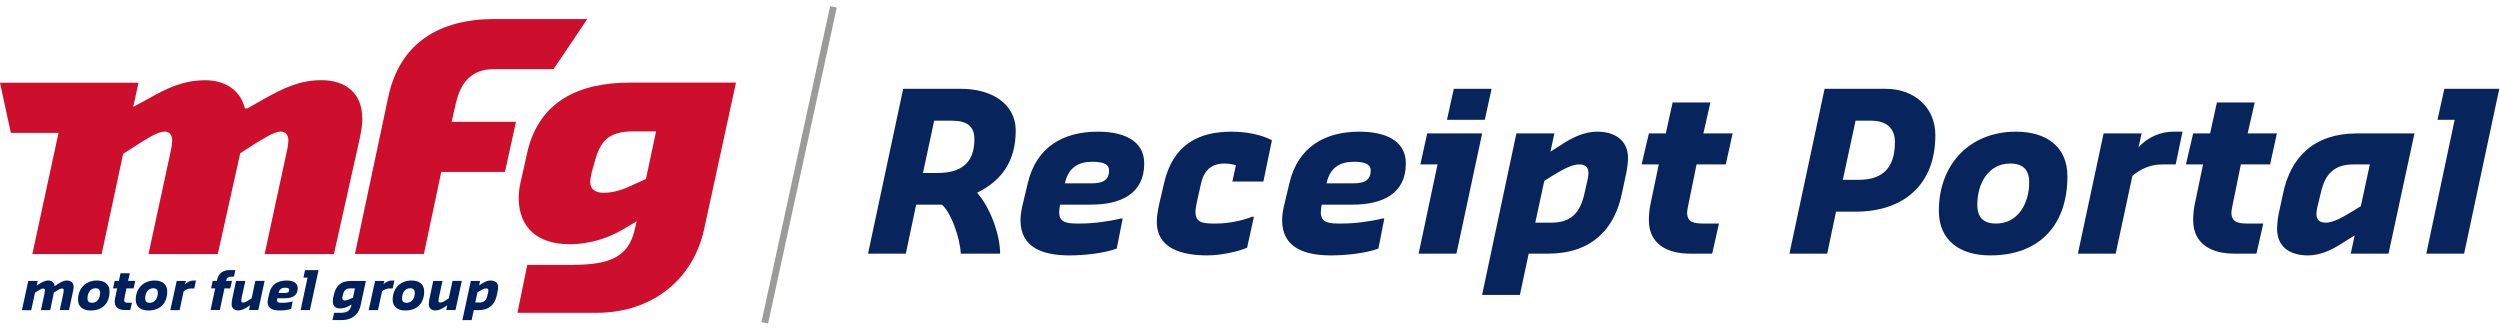
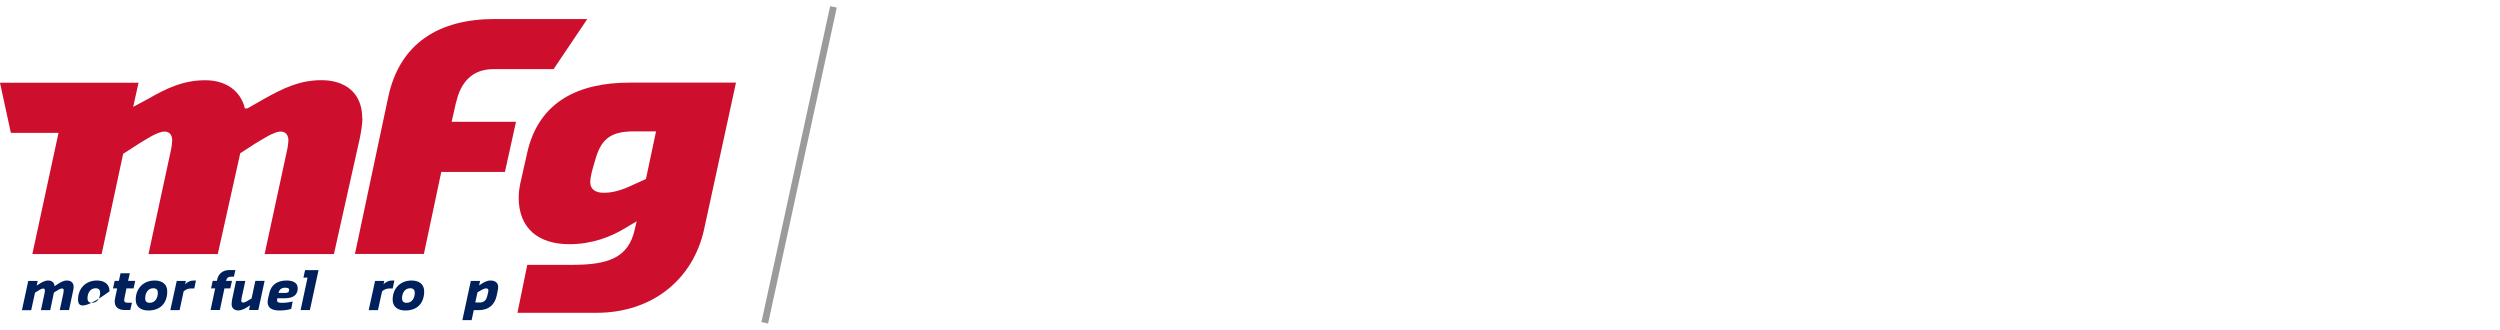
<svg xmlns="http://www.w3.org/2000/svg" width="364" height="48" viewBox="0 0 364 48" fill="none">
  <path d="M4.14 40.901H5.49L5.34 41.584L5.55 41.446C6.01 41.139 6.5 40.842 6.99 40.842C7.55 40.842 7.89 41.109 7.94 41.634H8L8.28 41.446C8.74 41.139 9.23 40.842 9.72 40.842C10.33 40.842 10.72 41.148 10.72 41.752C10.72 41.881 10.7 42.119 10.66 42.267L10.05 45.148H8.7L9.22 42.723C9.24 42.604 9.28 42.366 9.28 42.267C9.28 42.079 9.19 42 9 42C8.75 42 8.31 42.307 8.08 42.455L7.85 42.594L7.31 45.158H5.96L6.48 42.733C6.5 42.614 6.54 42.376 6.54 42.277C6.54 42.089 6.45 42.01 6.26 42.01C6.02 42.01 5.57 42.317 5.34 42.465L5.1 42.614L4.54 45.168H3.19L4.11 40.921L4.14 40.901Z" fill="#00205C" />
-   <path d="M11.36 43.634C11.36 42 12.47 40.842 14.12 40.842C15.19 40.842 15.95 41.366 15.95 42.416C15.95 44.148 14.94 45.208 13.2 45.208C12.13 45.208 11.36 44.683 11.36 43.634ZM14.58 42.634C14.58 42.178 14.36 41.97 13.91 41.97C13.14 41.97 12.74 42.673 12.74 43.426C12.74 43.881 12.95 44.089 13.41 44.089C14.18 44.089 14.58 43.386 14.58 42.634Z" fill="#00205C" />
+   <path d="M11.36 43.634C11.36 42 12.47 40.842 14.12 40.842C15.19 40.842 15.95 41.366 15.95 42.416C12.13 45.208 11.36 44.683 11.36 43.634ZM14.58 42.634C14.58 42.178 14.36 41.97 13.91 41.97C13.14 41.97 12.74 42.673 12.74 43.426C12.74 43.881 12.95 44.089 13.41 44.089C14.18 44.089 14.58 43.386 14.58 42.634Z" fill="#00205C" />
  <path d="M16.7 43.96C16.7 43.802 16.72 43.594 16.75 43.446L17.06 41.99H16.45L16.7 40.891H17.31L17.55 39.792H18.9L18.65 40.891H19.69L19.45 41.99H18.41L18.17 43.168C18.16 43.257 18.08 43.594 18.08 43.683C18.08 44.049 18.33 44.079 18.69 44.079H19.21L18.97 45.139H18.17C17.37 45.139 16.71 44.802 16.71 43.96H16.7Z" fill="#00205C" />
  <path d="M19.76 43.634C19.76 42 20.87 40.842 22.52 40.842C23.6 40.842 24.35 41.366 24.35 42.416C24.35 44.148 23.34 45.208 21.6 45.208C20.52 45.208 19.76 44.683 19.76 43.634ZM22.98 42.634C22.98 42.178 22.76 41.97 22.31 41.97C21.54 41.97 21.14 42.673 21.14 43.426C21.14 43.881 21.35 44.089 21.81 44.089C22.58 44.089 22.98 43.386 22.98 42.634Z" fill="#00205C" />
  <path d="M25.71 40.901H27.06L26.95 41.406C27.29 41.02 27.77 40.842 28.19 40.842H28.53L28.29 42H27.83C27.44 42 27.07 42.119 26.74 42.416L26.15 45.158H24.8L25.73 40.911L25.71 40.901Z" fill="#00205C" />
  <path d="M31.34 41.99H30.73L30.97 40.891H31.58L31.61 40.743C31.81 39.782 32.5 39.317 33.45 39.317H34.27L34.06 40.287H33.66C33.26 40.287 33.04 40.426 32.93 40.832L32.91 40.891H33.78L33.53 41.99H32.68L32.01 45.139H30.66L31.33 41.99H31.34Z" fill="#00205C" />
  <path d="M33.73 44.267C33.73 44.05 33.76 43.782 33.79 43.634L34.37 40.901H35.72L35.19 43.327C35.17 43.446 35.13 43.683 35.13 43.772C35.13 43.96 35.22 44.05 35.41 44.05C35.72 44.05 36.15 43.743 36.39 43.594L36.63 43.456L37.18 40.891H38.53L37.61 45.139H36.26L36.4 44.456L36.2 44.594C35.74 44.901 35.22 45.198 34.7 45.198C34.09 45.198 33.72 44.861 33.72 44.257L33.73 44.267Z" fill="#00205C" />
  <path d="M38.97 43.96C38.97 43.812 38.99 43.653 39.03 43.475L39.22 42.663C39.51 41.356 40.51 40.842 41.73 40.842C42.58 40.842 43.35 41.119 43.35 41.97C43.35 43.04 42.55 43.426 41.48 43.426H40.38C40.36 43.525 40.34 43.644 40.34 43.693C40.34 44.089 40.68 44.089 41.08 44.089C41.54 44.089 42.06 44.03 42.55 43.911H42.61L42.4 44.97C41.91 45.148 41.18 45.208 40.71 45.208C39.76 45.208 38.96 44.941 38.96 43.96H38.97ZM41.51 42.653C41.88 42.653 42.1 42.564 42.1 42.198C42.1 41.931 41.79 41.891 41.51 41.891C41.05 41.891 40.69 42.089 40.56 42.624V42.653H41.51Z" fill="#00205C" />
  <path d="M44.79 40.416H44.18L44.42 39.327H46.38L45.12 45.148H43.77L44.78 40.416H44.79Z" fill="#00205C" />
-   <path d="M48.65 45.545H49.57C50.58 45.545 50.99 45.228 51.16 44.456L51.18 44.347L50.82 44.545C50.51 44.723 50.02 44.911 49.56 44.911C48.82 44.911 48.46 44.574 48.46 43.852C48.46 43.693 48.47 43.505 48.52 43.307L48.65 42.782C48.88 41.782 49.5 40.901 51.13 40.901H53.27L52.48 44.574C52.21 45.812 51.16 46.604 49.81 46.604H48.4L48.65 45.545ZM51.16 43.446L51.39 43.337L51.68 41.99H51C50.36 41.99 50.08 42.277 49.93 42.931L49.87 43.198C49.86 43.258 49.84 43.357 49.84 43.406C49.84 43.654 49.97 43.743 50.21 43.743C50.52 43.743 50.92 43.565 51.16 43.436V43.446Z" fill="#00205C" />
  <path d="M54.6 40.901H55.95L55.84 41.406C56.18 41.02 56.66 40.842 57.08 40.842H57.42L57.18 42H56.72C56.33 42 55.96 42.119 55.63 42.416L55.03 45.158H53.68L54.61 40.911L54.6 40.901Z" fill="#00205C" />
  <path d="M57.17 43.634C57.17 42 58.28 40.842 59.93 40.842C61 40.842 61.76 41.366 61.76 42.416C61.76 44.148 60.75 45.208 59.01 45.208C57.94 45.208 57.17 44.683 57.17 43.634ZM60.39 42.634C60.39 42.178 60.17 41.97 59.71 41.97C58.94 41.97 58.54 42.673 58.54 43.426C58.54 43.881 58.75 44.089 59.22 44.089C59.99 44.089 60.39 43.386 60.39 42.634Z" fill="#00205C" />
-   <path d="M62.44 44.267C62.44 44.05 62.47 43.782 62.5 43.634L63.08 40.901H64.43L63.9 43.327C63.88 43.446 63.84 43.683 63.84 43.772C63.84 43.96 63.93 44.05 64.12 44.05C64.43 44.05 64.87 43.743 65.1 43.594L65.33 43.456L65.89 40.891H67.24L66.32 45.139H64.97L65.11 44.456L64.91 44.594C64.46 44.901 63.93 45.198 63.41 45.198C62.8 45.198 62.43 44.861 62.43 44.257L62.44 44.267Z" fill="#00205C" />
  <path d="M68.55 40.901H69.9L69.76 41.554L70.11 41.327C70.46 41.099 70.9 40.842 71.43 40.842C72.07 40.842 72.53 41.148 72.53 41.782C72.53 41.911 72.51 42.158 72.47 42.307L72.32 43.04C72.05 44.317 71.21 45.158 69.68 45.158H68.98L68.67 46.614H67.32L68.55 40.911V40.901ZM69.8 44.05C70.47 44.05 70.8 43.713 70.95 43.079L71.08 42.535C71.1 42.475 71.11 42.346 71.11 42.297C71.11 42.079 70.99 41.99 70.77 41.99C70.46 41.99 70.06 42.257 69.79 42.406L69.52 42.564L69.2 44.04H69.79L69.8 44.05Z" fill="#00205C" />
  <path d="M52.74 17.188C52.74 13.634 50.39 11.673 46.8 11.673C43.58 11.673 41.14 12.901 38.51 14.366L36.02 15.782H35.65C35.05 13.228 32.89 11.683 29.89 11.683C26.67 11.683 24.22 12.871 21.6 14.376L19.39 15.564L20.17 12.05H0L1.58 19.347H8.52L4.71 36.99H14.8L17.93 22.396L20.19 20.941C21.25 20.307 22.91 19.159 23.97 19.159C24.71 19.159 25.07 19.703 25.07 20.436C25.07 20.614 25.02 21.258 24.89 21.852L21.62 36.99H31.71L34.98 22.307L37.1 20.941C38.21 20.307 39.82 19.159 40.88 19.159C41.62 19.159 41.99 19.703 41.99 20.436C41.99 20.614 41.94 21.258 41.8 21.852L38.53 36.99H48.62L52.4 20.069C52.59 19.159 52.77 17.921 52.77 17.198L52.74 17.188Z" fill="#CE0E2D" />
  <path d="M66.42 14.901C67.06 11.98 68.77 10.069 71.81 10.069H80.6L85.51 2.772H71.99C63.88 2.772 58.17 6.327 56.52 14.168L51.68 36.97H61.72L64.25 25.03H73.52L75.13 17.733H65.76L66.4 14.901H66.42Z" fill="#CE0E2D" />
  <path d="M91.69 12.03C84.32 12.03 78.47 14.723 76.77 22.198L75.89 26.119C75.71 26.802 75.52 27.901 75.52 28.762C75.52 33.228 78.37 35.554 82.89 35.554C86.11 35.554 88.92 34.554 91.32 33.039L92.7 32.218L92.42 33.406C91.5 37.604 88.46 38.564 83.26 38.564H76.77L75.34 45.544H86.85C94.95 45.544 100.9 40.713 102.51 33.416L107.16 12.03H91.69ZM94.04 26.069L92.43 26.792C91.28 27.337 89.72 28.069 87.92 28.069C86.86 28.069 85.94 27.703 85.94 26.475C85.94 25.93 86.17 24.97 86.31 24.515L86.68 23.238C87.51 20.317 88.84 19.128 92.25 19.128H95.52L94.05 26.059L94.04 26.069Z" fill="#CE0E2D" />
  <path d="M111.35 47L121.35 1" stroke="#9B9B9A" stroke-width="0.99" stroke-miterlimit="10" />
-   <path d="M126.384 36.931L131.504 12.931H139.984C144.112 12.931 147.888 14.915 147.888 19.043C147.888 23.427 145.872 26.307 142.256 28.067C143.984 29.923 145.616 33.923 145.616 36.931H139.888C139.76 34.435 138.384 30.819 137.136 29.795H133.392L131.888 36.931H126.384ZM138.512 17.571H136.016L134.384 25.187H136.496C139.984 25.187 141.872 23.683 141.872 20.291C141.872 18.307 140.752 17.571 138.512 17.571ZM155.719 37.187C151.847 37.187 148.583 36.067 148.583 32.067C148.583 31.459 148.679 30.787 148.839 30.051L149.639 26.691C150.887 21.347 154.855 19.171 159.847 19.171C163.335 19.171 166.599 20.291 166.599 23.811C166.599 28.195 163.207 29.795 158.855 29.795H154.343C154.279 30.211 154.215 30.691 154.215 30.915C154.215 32.547 155.591 32.547 157.223 32.547C159.079 32.547 161.223 32.291 163.207 31.811H163.463L162.599 36.195C160.583 36.931 157.639 37.187 155.719 37.187ZM155.079 26.563L155.047 26.691H158.983C160.455 26.691 161.479 26.307 161.479 24.803C161.479 23.683 160.103 23.555 158.983 23.555C157.095 23.555 155.591 24.355 155.079 26.563ZM175.818 37.187C171.818 37.187 168.426 36.067 168.426 32.291C168.426 31.427 168.65 30.275 168.81 29.571L169.482 26.691C170.73 21.219 174.314 19.171 179.306 19.171C181.322 19.171 183.562 19.555 185.194 20.419L183.946 26.435H179.434L179.946 24.067C179.562 23.939 178.922 23.811 178.314 23.811C176.298 23.811 175.242 24.867 174.826 26.915L174.314 29.187C174.25 29.443 174.058 30.435 174.058 30.819C174.058 32.547 175.306 32.547 177.066 32.547C178.698 32.547 180.682 32.195 182.314 31.555H182.57L181.578 36.067C180.202 36.675 177.578 37.187 175.818 37.187ZM193.812 37.187C189.941 37.187 186.677 36.067 186.677 32.067C186.677 31.459 186.773 30.787 186.933 30.051L187.733 26.691C188.981 21.347 192.949 19.171 197.941 19.171C201.429 19.171 204.693 20.291 204.693 23.811C204.693 28.195 201.301 29.795 196.949 29.795H192.437C192.373 30.211 192.309 30.691 192.309 30.915C192.309 32.547 193.685 32.547 195.317 32.547C197.173 32.547 199.317 32.291 201.301 31.811H201.557L200.693 36.195C198.677 36.931 195.733 37.187 193.812 37.187ZM193.173 26.563L193.141 26.691H197.077C198.549 26.691 199.573 26.307 199.573 24.803C199.573 23.683 198.197 23.555 197.077 23.555C195.189 23.555 193.685 24.355 193.173 26.563ZM210.68 17.443L211.672 12.931H217.176L216.184 17.443H210.68ZM206.552 36.931L209.304 23.939H206.808L207.799 19.427H215.8L212.056 36.931H206.552ZM215.791 42.947L220.784 19.427H226.32L225.744 22.083L227.152 21.187C228.56 20.259 230.416 19.171 232.528 19.171C235.152 19.171 237.04 20.419 237.04 23.043C237.04 23.587 236.912 24.579 236.784 25.187L236.144 28.195C235.056 33.443 231.664 36.931 225.392 36.931H222.576L221.296 42.947H215.791ZM225.904 25.667L224.848 26.339L223.536 32.419H225.904C228.656 32.419 230 31.043 230.64 28.419L231.152 26.179C231.216 25.923 231.28 25.411 231.28 25.187C231.28 24.291 230.768 23.939 229.904 23.939C228.656 23.939 226.992 25.027 225.904 25.667ZM246.028 36.931C242.796 36.931 240.076 35.555 240.076 32.067C240.076 31.427 240.14 30.563 240.268 29.923L241.516 23.939H239.02L240.076 19.427H242.54L243.532 14.915H249.036L248.012 19.427H252.268L251.276 23.939H247.02L246.028 28.803C245.964 29.187 245.644 30.563 245.644 30.915C245.644 32.419 246.668 32.547 248.14 32.547H250.284L249.292 36.931H246.028ZM260.54 36.931L265.66 12.931H274.556C278.652 12.931 281.788 15.555 281.788 19.683C281.788 26.819 277.276 30.819 270.14 30.819H267.324L266.044 36.931H260.54ZM272.412 17.571H270.172L268.316 26.179H270.652C274.268 26.179 275.9 24.291 275.9 20.675C275.9 18.563 274.556 17.571 272.412 17.571ZM289.784 37.187C285.4 37.187 282.296 35.043 282.296 30.691C282.296 23.939 286.776 19.171 293.528 19.171C297.912 19.171 301.016 21.315 301.016 25.667C301.016 32.803 296.92 37.187 289.784 37.187ZM290.648 32.547C293.784 32.547 295.448 29.667 295.448 26.563C295.448 24.675 294.52 23.811 292.664 23.811C289.528 23.811 287.896 26.691 287.896 29.795C287.896 31.683 288.792 32.547 290.648 32.547ZM302.54 36.931L306.284 19.427H311.82L311.372 21.443C312.748 19.907 314.7 19.171 316.396 19.171H317.772L316.78 23.939H314.892C313.324 23.939 311.884 24.419 310.476 25.603L308.044 36.931H302.54ZM325.277 36.931C322.045 36.931 319.325 35.555 319.325 32.067C319.325 31.427 319.389 30.563 319.517 29.923L320.765 23.939H318.269L319.325 19.427H321.789L322.781 14.915H328.285L327.261 19.427H331.517L330.525 23.939H326.269L325.277 28.803C325.213 29.187 324.893 30.563 324.893 30.915C324.893 32.419 325.917 32.547 327.389 32.547H329.533L328.541 36.931H325.277ZM336.025 37.187C333.401 37.187 331.545 35.939 331.545 33.315C331.545 32.771 331.641 31.779 331.769 31.171L332.409 28.195C333.497 22.915 336.889 19.427 343.161 19.427H351.545L347.769 36.931H342.265L342.841 34.275L341.401 35.171C339.993 36.099 338.169 37.187 336.025 37.187ZM338.649 32.419C339.897 32.419 341.561 31.331 342.649 30.691L343.737 30.019L345.049 23.939H342.649C339.897 23.939 338.553 25.315 337.945 27.939L337.401 30.179C337.337 30.435 337.273 30.947 337.273 31.171C337.273 32.067 337.785 32.419 338.649 32.419ZM353.269 36.931L357.397 17.443H354.901L355.893 12.931H363.893L358.773 36.931H353.269Z" fill="#08245C" />
</svg>